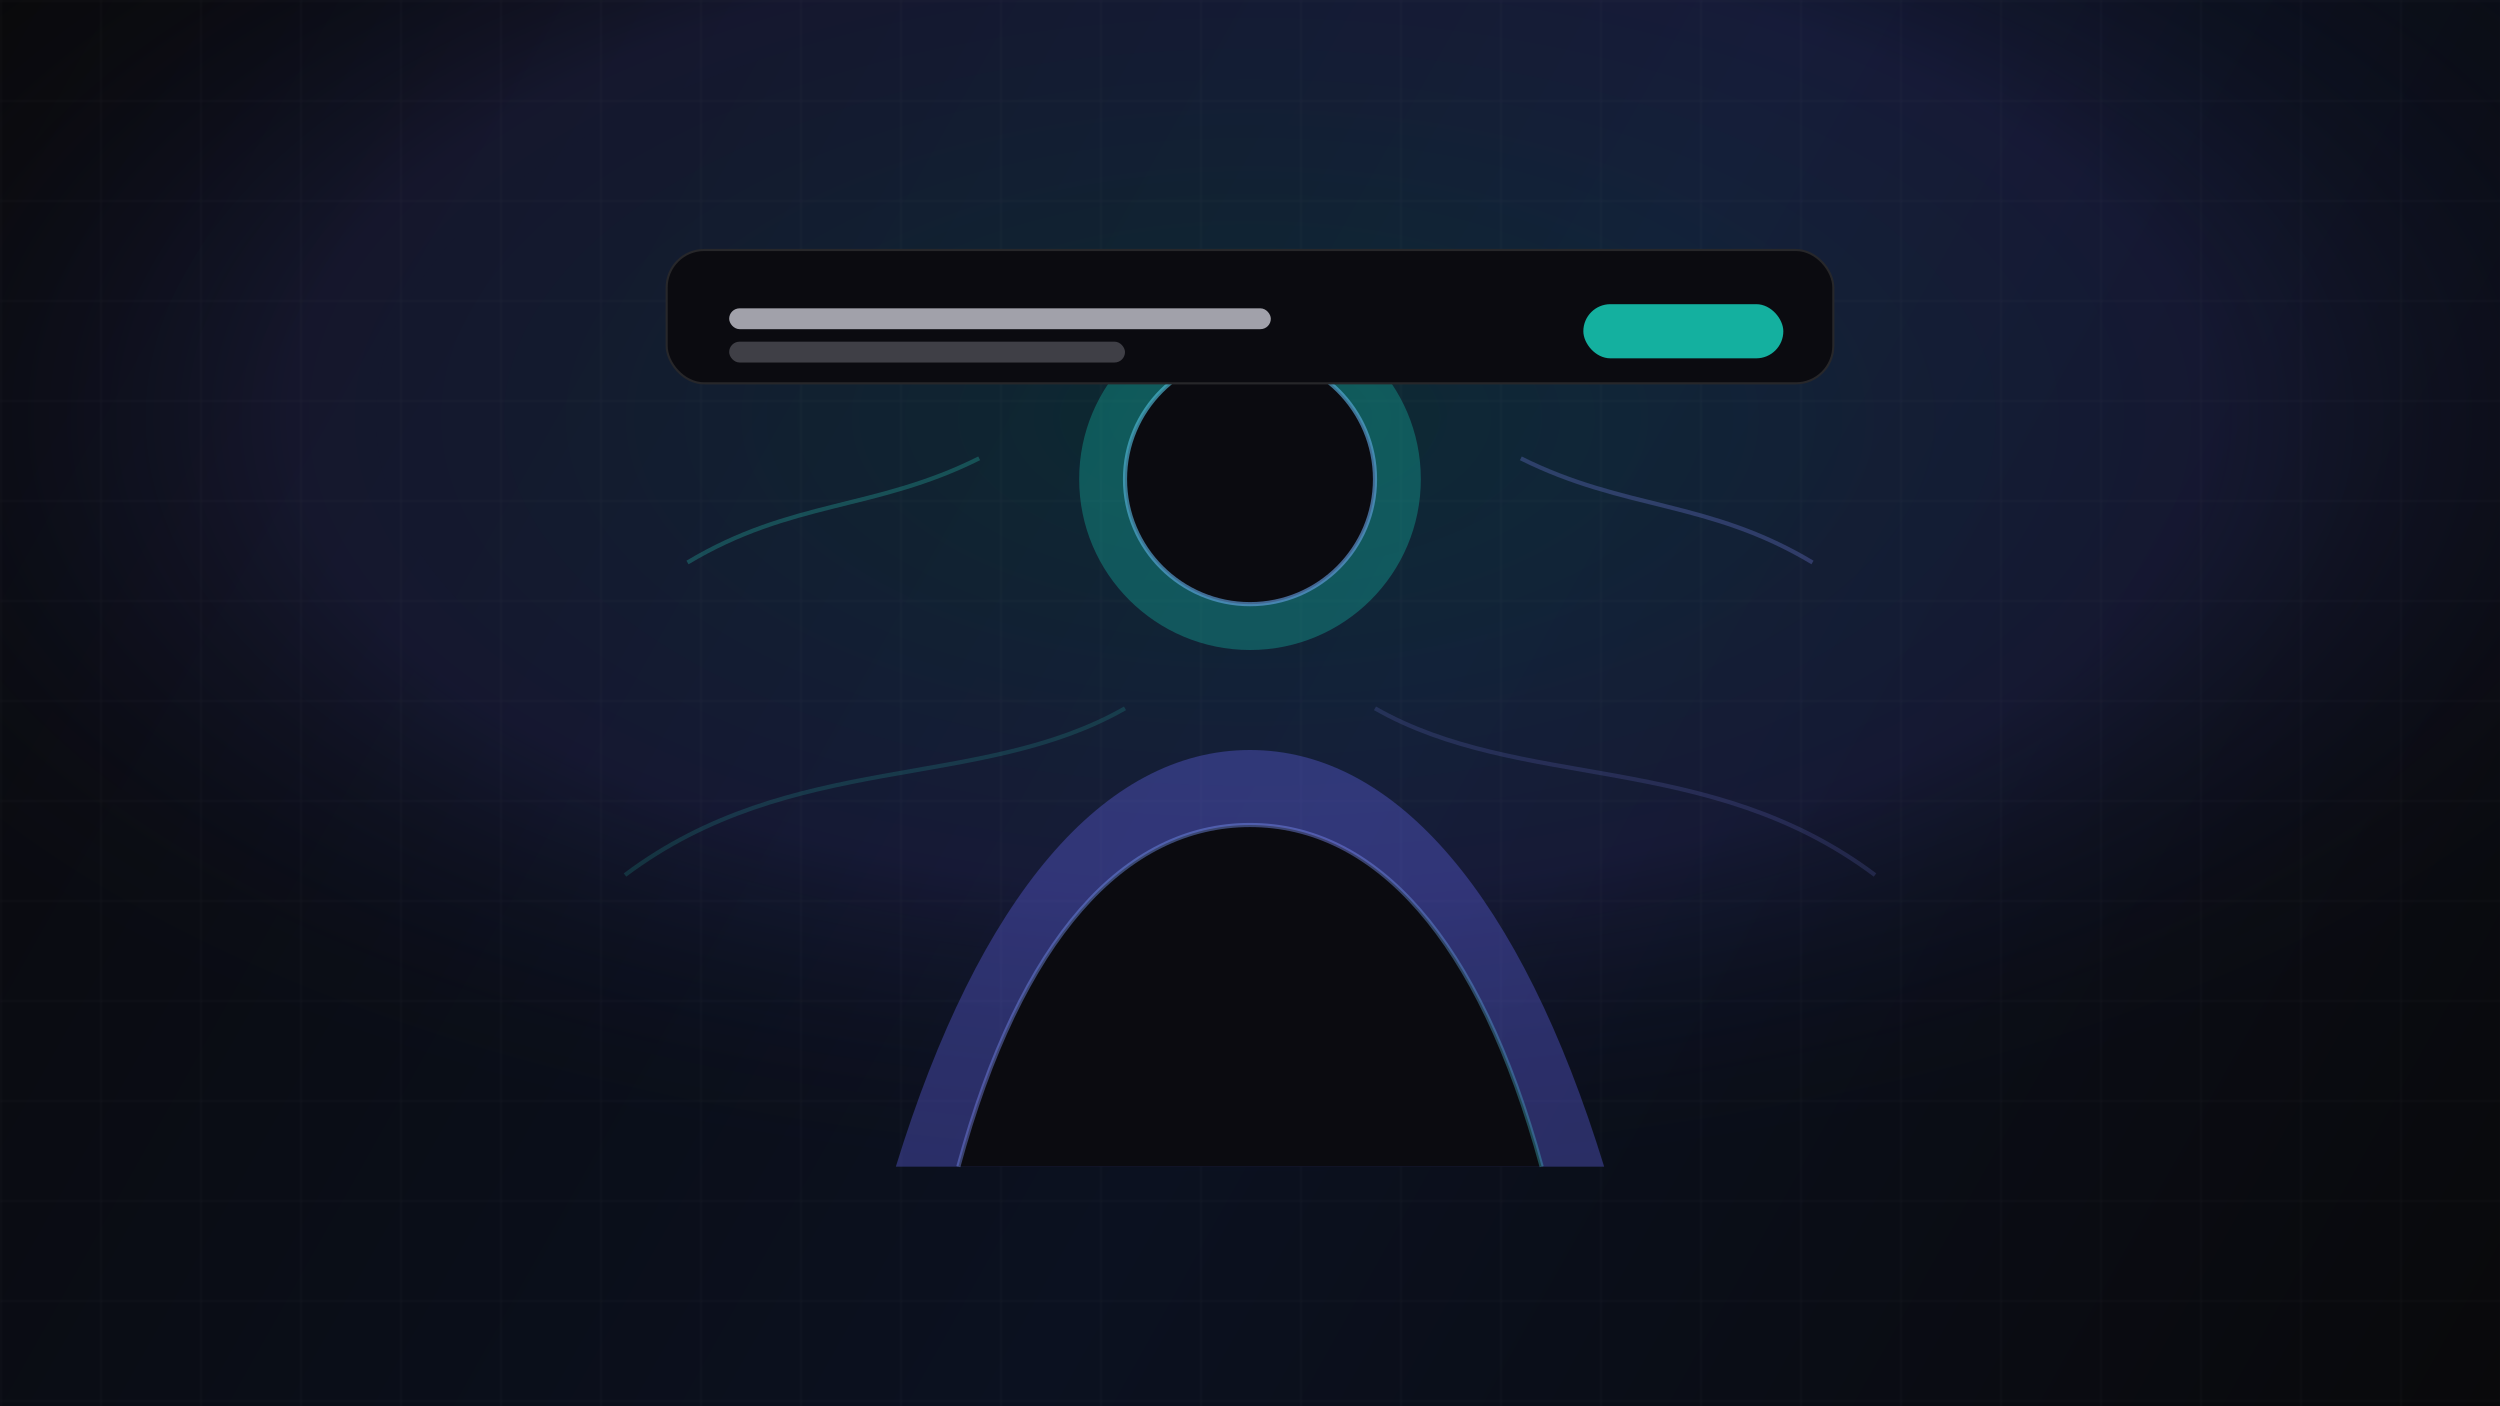
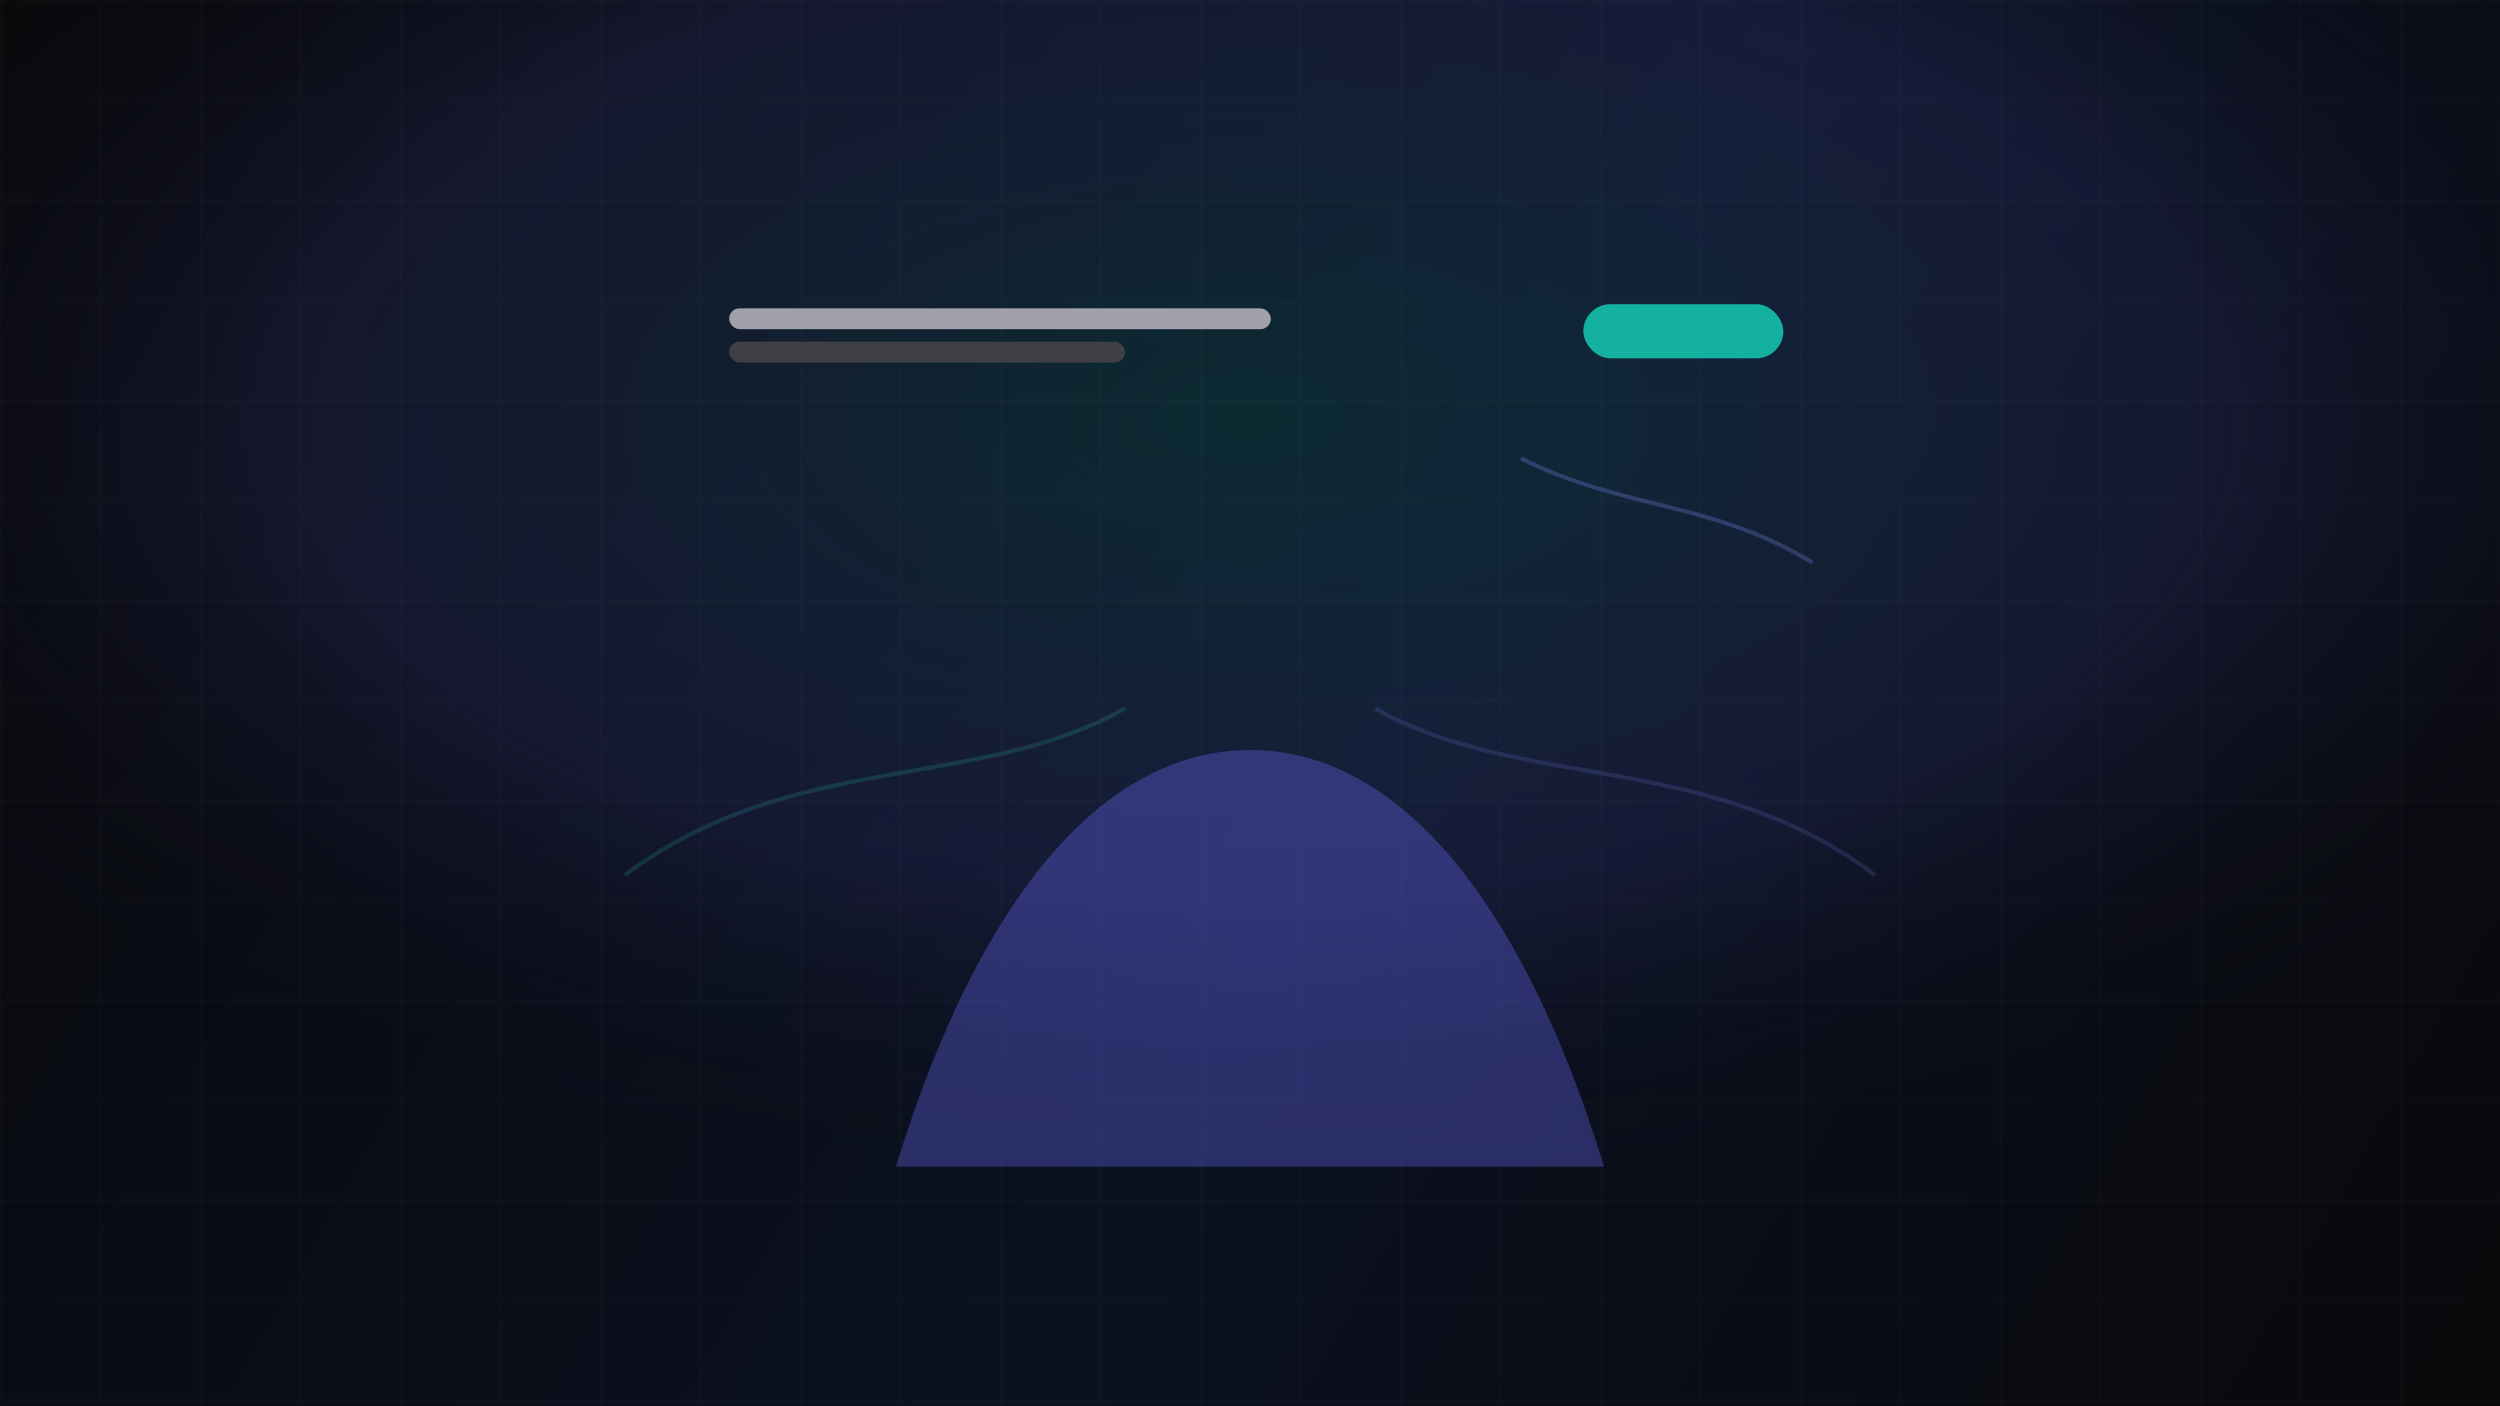
<svg xmlns="http://www.w3.org/2000/svg" width="1200" height="675" viewBox="0 0 1200 675" fill="none">
  <defs>
    <linearGradient id="bg" x1="0" y1="0" x2="1200" y2="675" gradientUnits="userSpaceOnUse">
      <stop stop-color="#09090B" />
      <stop offset="0.55" stop-color="#0B1120" />
      <stop offset="1" stop-color="#09090B" />
    </linearGradient>
    <radialGradient id="glow" cx="0" cy="0" r="1" gradientUnits="userSpaceOnUse" gradientTransform="translate(600 200) rotate(90) scale(380 760)">
      <stop stop-color="#14B8A6" stop-opacity="0.16" />
      <stop offset="0.6" stop-color="#6366F1" stop-opacity="0.12" />
      <stop offset="1" stop-color="#09090B" stop-opacity="0" />
    </radialGradient>
    <pattern id="grid" width="48" height="48" patternUnits="userSpaceOnUse">
      <path d="M 48 0 H 0 V 48" fill="none" stroke="#FFFFFF" stroke-opacity="0.06" stroke-width="1" />
    </pattern>
    <linearGradient id="accent" x1="420" y1="120" x2="780" y2="600" gradientUnits="userSpaceOnUse">
      <stop stop-color="#2DD4BF" stop-opacity="0.9" />
      <stop offset="0.6" stop-color="#818CF8" stop-opacity="0.7" />
      <stop offset="1" stop-color="#2DD4BF" stop-opacity="0.55" />
    </linearGradient>
    <filter id="blur" x="-50%" y="-50%" width="200%" height="200%">
      <feGaussianBlur stdDeviation="14" />
    </filter>
  </defs>
  <rect width="1200" height="675" fill="url(#bg)" />
  <rect width="1200" height="675" fill="url(#glow)" />
  <rect width="1200" height="675" fill="url(#grid)" opacity="0.65" />
  <g opacity="0.35" filter="url(#blur)">
-     <circle cx="600" cy="230" r="82" fill="#14B8A6" />
    <path d="M430 560 C 470 430, 530 360, 600 360 C 670 360, 730 430, 770 560" fill="#6366F1" />
  </g>
  <g>
-     <circle cx="600" cy="230" r="60" fill="#0B0B10" stroke="url(#accent)" stroke-width="2" stroke-opacity="0.8" />
-     <path d="M460 560 C 490 450, 540 396, 600 396 C 660 396, 710 450, 740 560" fill="#0B0B10" stroke="url(#accent)" stroke-width="2" stroke-opacity="0.6" />
-   </g>
+     </g>
  <g opacity="0.75">
-     <path d="M330 270 C 380 240, 420 245, 470 220" stroke="#2DD4BF" stroke-opacity="0.35" stroke-width="2" />
    <path d="M730 220 C 780 245, 820 240, 870 270" stroke="#818CF8" stroke-opacity="0.35" stroke-width="2" />
    <path d="M300 420 C 380 360, 470 380, 540 340" stroke="#2DD4BF" stroke-opacity="0.22" stroke-width="2" />
    <path d="M660 340 C 730 380, 820 360, 900 420" stroke="#818CF8" stroke-opacity="0.22" stroke-width="2" />
  </g>
-   <rect x="320" y="120" width="560" height="64" rx="18" fill="#0B0B10" stroke="#27272A" />
  <rect x="350" y="148" width="260" height="10" rx="5" fill="#A1A1AA" />
  <rect x="350" y="164" width="190" height="10" rx="5" fill="#3F3F46" />
  <rect x="760" y="146" width="96" height="26" rx="13" fill="#14B8A6" fill-opacity="0.95" />
</svg>